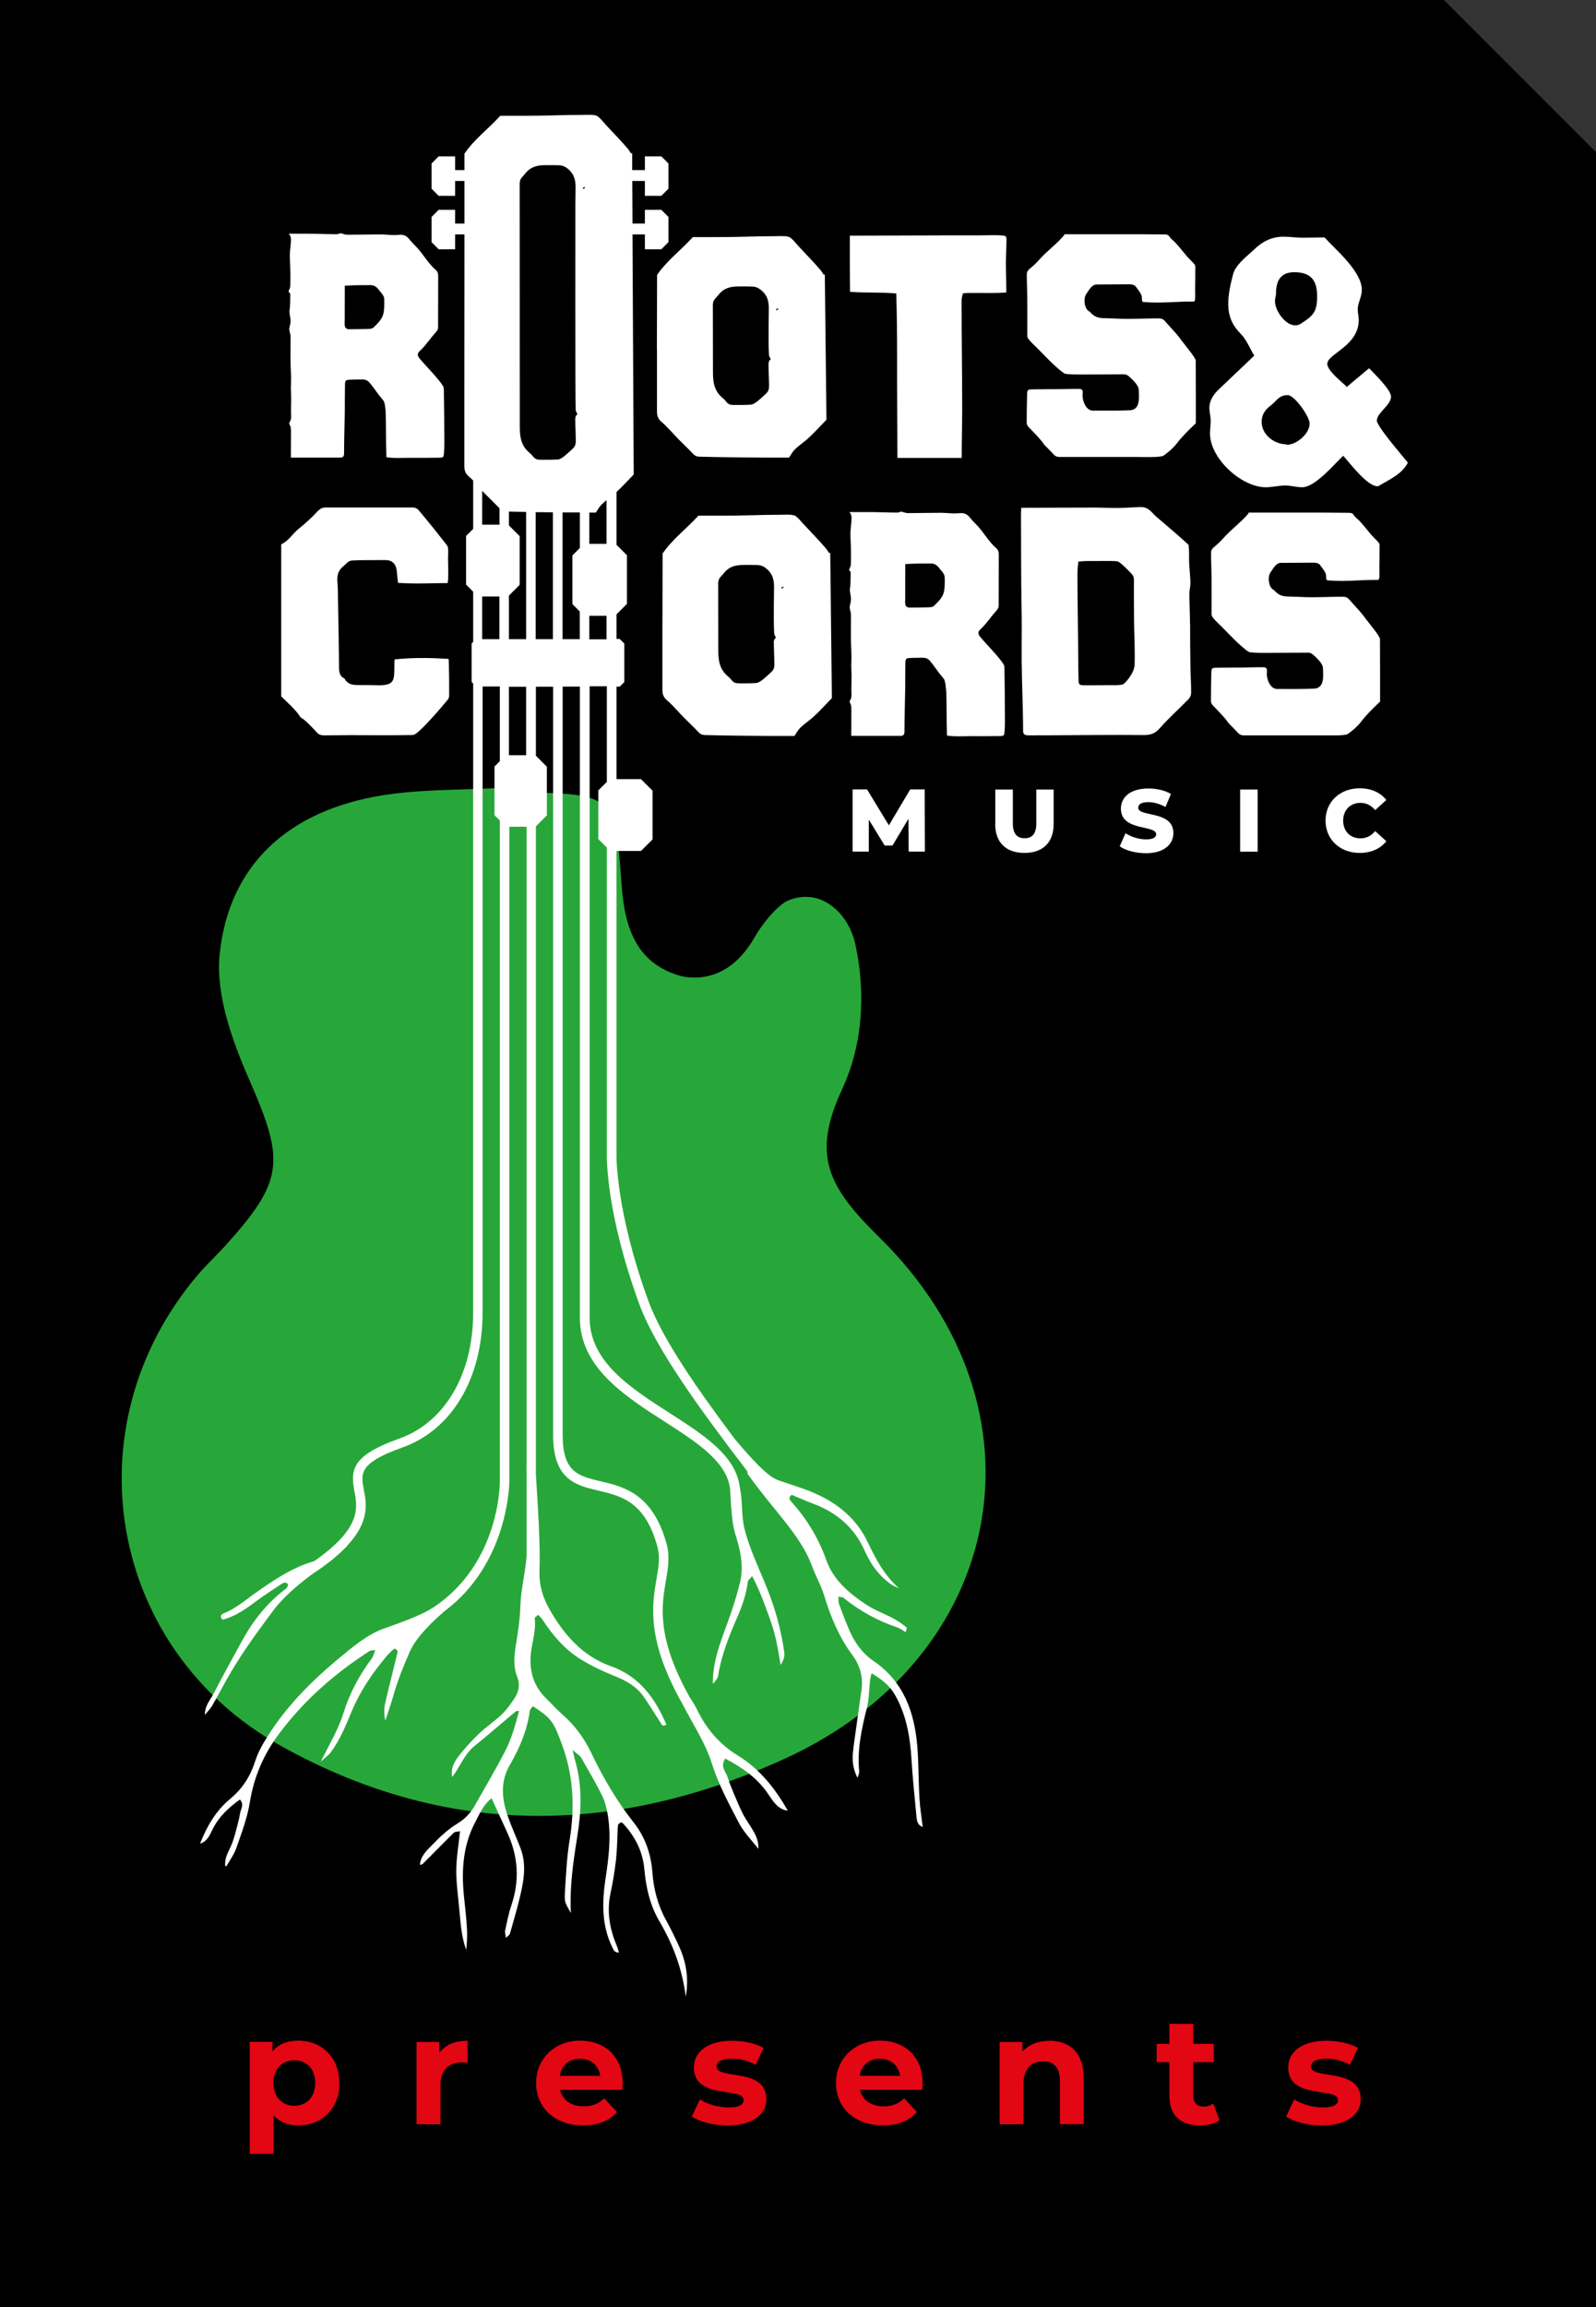
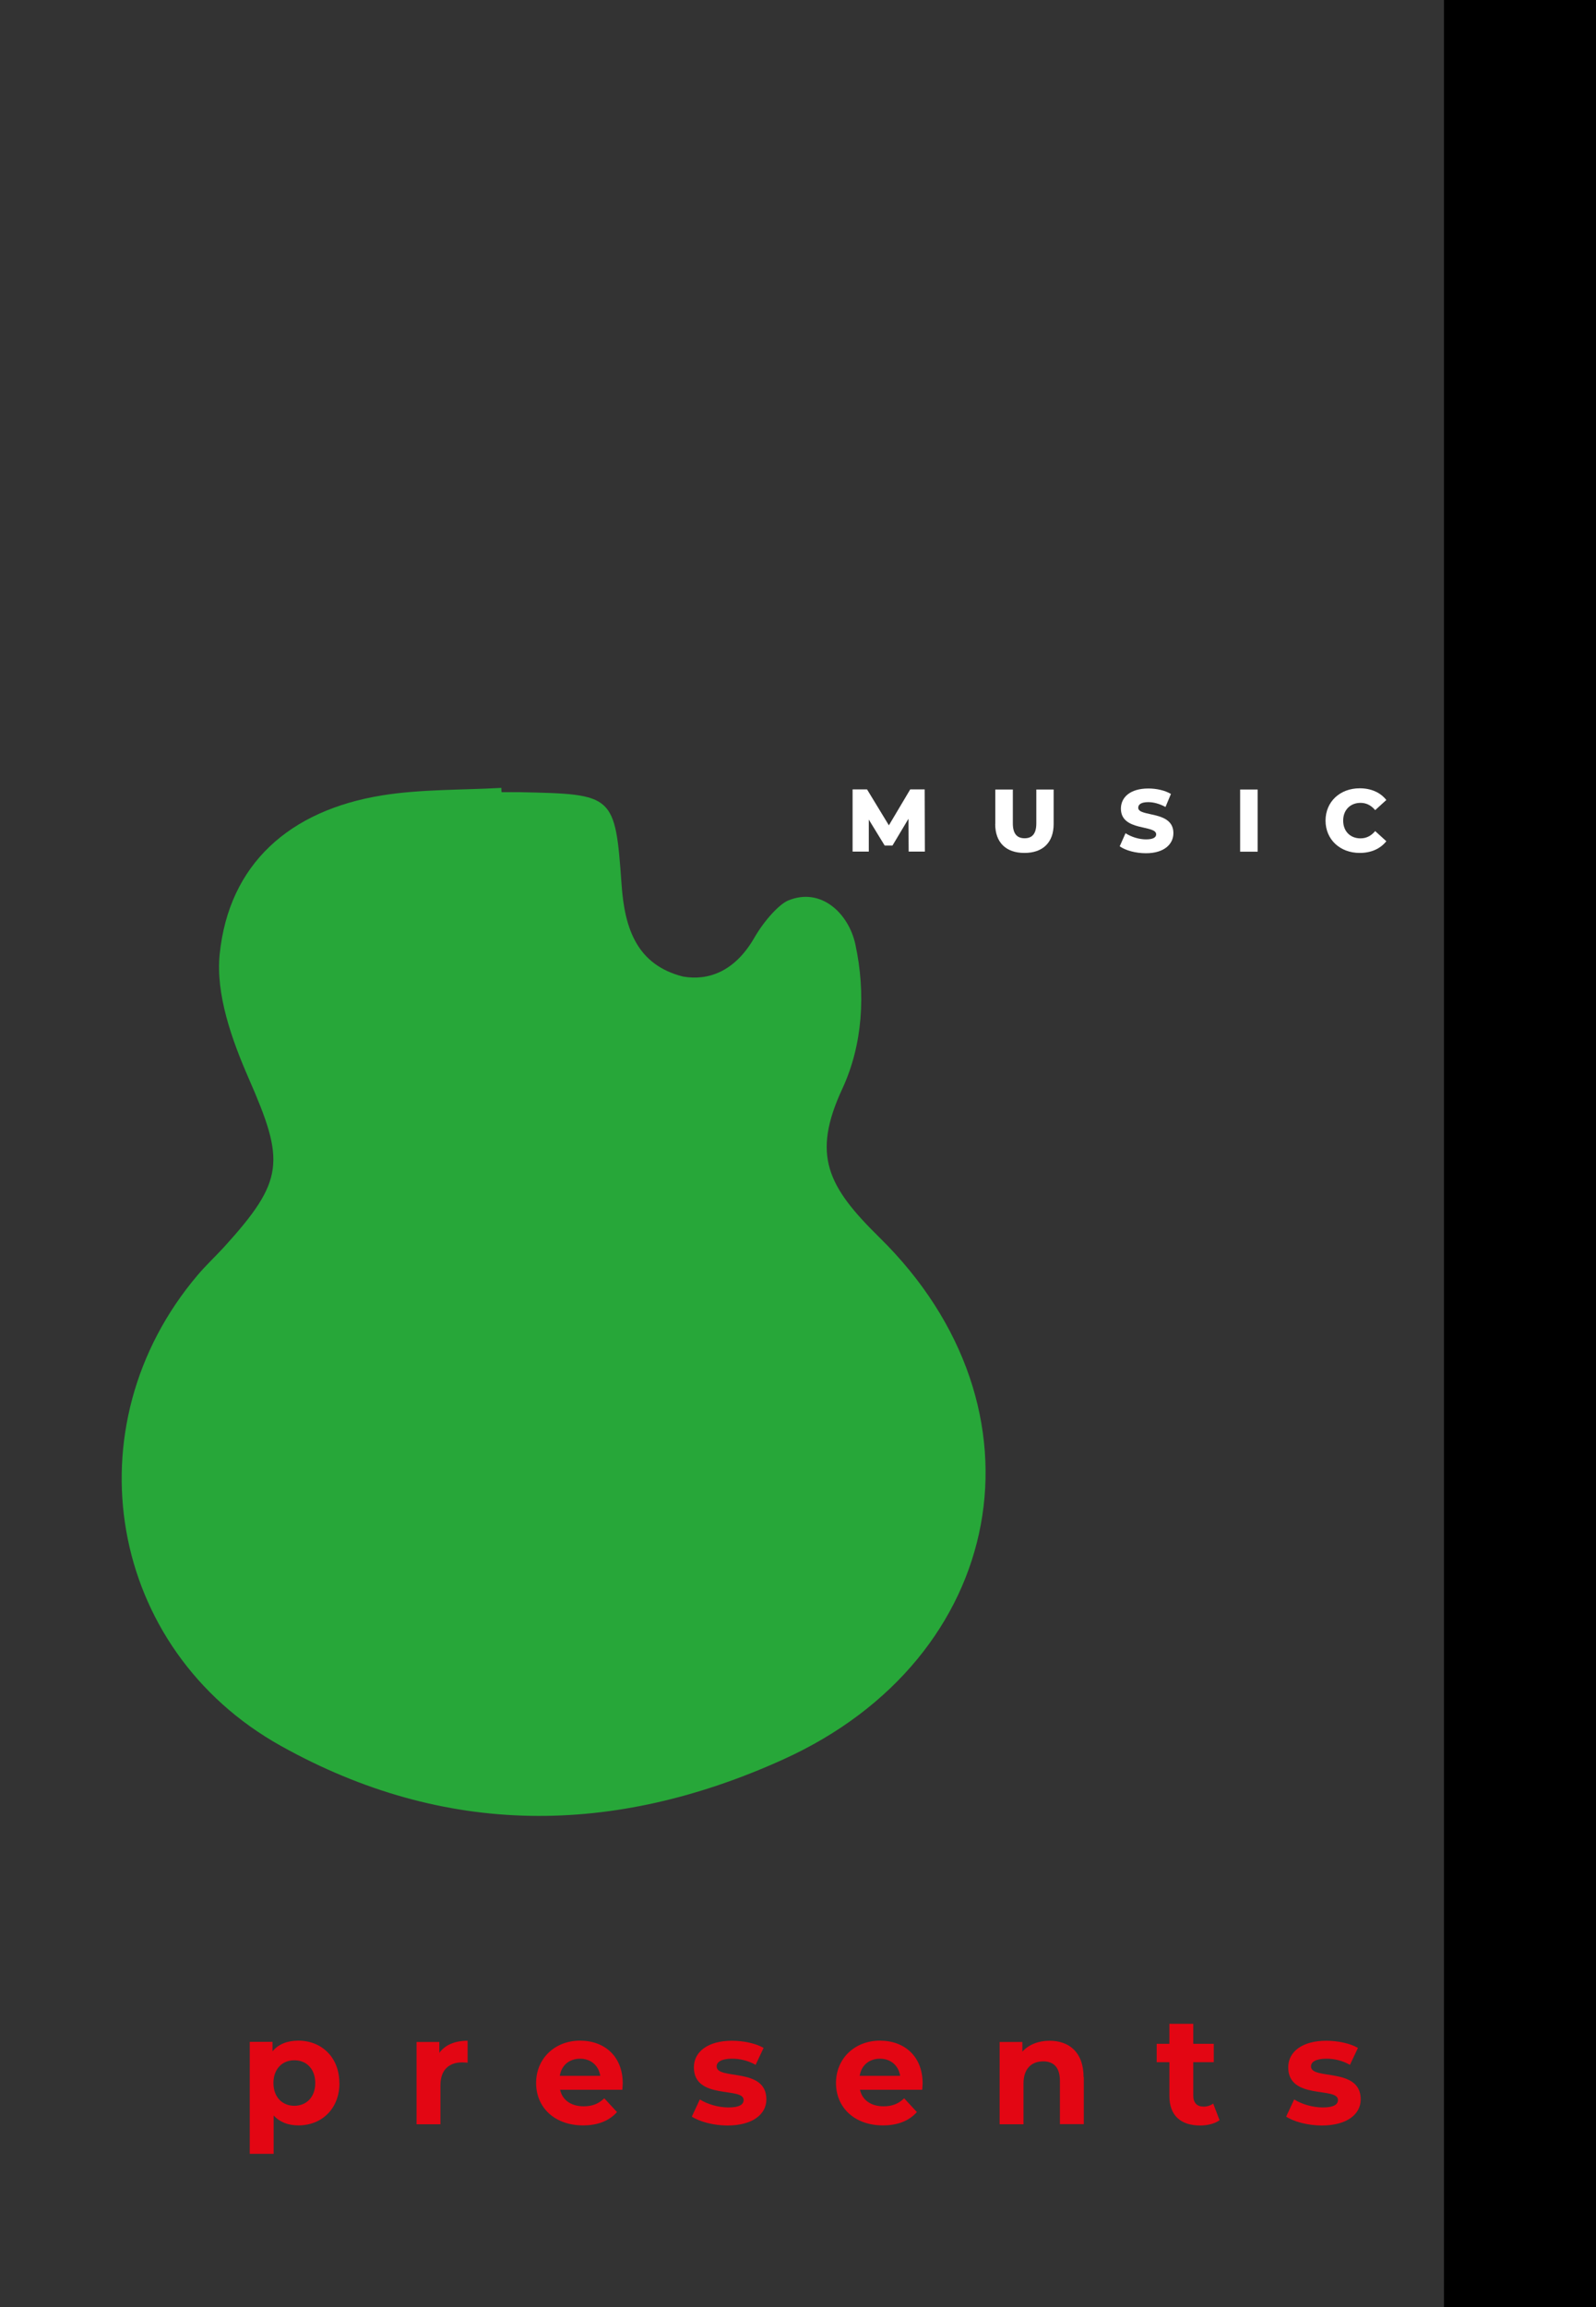
<svg xmlns="http://www.w3.org/2000/svg" id="Update" viewBox="0 0 155.67 224.86">
  <rect x="0" y="0" width="155.67" height="224.86" fill="#333333" stroke="none" />
  <defs>
    <style> .cls-1, .cls-2, .cls-3, .cls-4 { stroke-width: 0px; } .cls-2 { fill: #27a739; } .cls-3 { fill: #e30613; } .cls-4 { fill: #fff; } </style>
  </defs>
-   <path class="cls-1" d="m140.84,0H0v224.86h155.67V14.83c-5.79-5.79-9.04-9.04-14.83-14.83Z" />
+   <path class="cls-1" d="m140.84,0v224.86h155.67V14.83c-5.79-5.79-9.04-9.04-14.83-14.83Z" />
  <path class="cls-2" d="m48.93,77.21c.61,0,1.23-.01,1.84,0,9.11.2,9.23.2,9.86,9.04.3,4.27,1.5,7.79,5.99,8.93,2.42.42,5.03-.44,6.96-3.79,1.03-1.78,2.48-3.29,3.29-3.62,3.19-1.33,5.9,1.23,6.56,4.27,1.03,4.77.72,9.79-1.27,14.07-3.01,6.48-1.44,9.53,3.61,14.49,17.07,16.74,12.43,41.01-9.37,50.88-16.54,7.49-32.98,7.61-48.99-1.31-16.91-9.42-20.64-31.17-8.12-45.91.8-.94,1.7-1.78,2.53-2.68,5.96-6.55,5.98-8.39,2.44-16.47-1.65-3.78-3.24-8.21-2.83-12.14.91-8.74,6.78-13.99,15.85-15.45,3.81-.61,7.74-.51,11.62-.73,0,.14.01.28.02.41Z" />
-   <path class="cls-4" d="m134.31,40.93c0-.67,1.37-1.47,1.37-2.27,0-.67-1.64-2.24-2.14-2.77l-2.24,1.87.03-.1c-.5-.47-1.87-1.54-1.87-2.2,0-.97,3.07-1.74,3.07-4.27,0-.33-.1-.7-.1-1.04,0-.63.4-1.2.4-1.9,0-1.77-2.47-3.84-3.64-5.11-.7,0-1.37.03-2.07.03s-1.3-.1-1.94-.1c-1.17,0-2.1.5-2.91,1.3-.67.63-1.77,1.44-2,2.37-.24.93-.47,1.9-.47,2.87,0,1.17.37,2.07,1.2,2.91.6.6.9,1.44,1.34,2.14-1.14,1.07-2.27,2.17-3.41,3.24-.54.5-.97,1.1-.97,1.87,0,.4.13.84.13,1.24,0,.43-.07.8-.07,1.24,0,2.44,3.07,5.24,5.44,5.24.63,0,1.27-.17,1.9-.17.57,0,1.07.17,1.64.17,1.27,0,3.07-2.17,4.01-3.07.67.73,2.34,2.97,3.34,2.97.03,0,.1,0,.13-.03,1.04-.63,2.27-1.14,2.84-2.27-.53-.67-3.04-3.54-3.04-4.14Zm-8.85,2.41v-.03c-1.2-.03-2.4-.94-2.4-2.2,0-.7.33-1.17.9-1.6.57-.43.77-1,1.64-1,.67,0,2.14,2.1,2.14,2.77,0,1-1.3,2.1-2.27,2.07Zm1.37-11.76c-.17.1-.33.13-.5.13-.97,0-1.97-1.44-1.97-2.34,0-.2.03-.37.07-.57l.03-.03c-.03-1.24.33-2.24,1.77-2.24,1.64,0,2.24.8,2.24,2.34s-.37,1.9-1.64,2.71Zm-48.41,19.56c-.24-.27-.49-.59-.77-.81-.29-.23-1.04-.16-1.41-.16-1.97,0-3.94.1-5.91.09h-2.21c-1.14,1.26-2.53,2.28-3.49,3.69,0,2.41-.02,4.83-.02,7.23v6.07c0,.44.13.74.47,1.02.32.27.58.56.87.86.25.27.5.55.77.82.46.47.94.91,1.39,1.39.2.21.34.29.63.3,2.12.06,4.23.07,6.35.09h2.4c.18-.26.32-.54.54-.77.43-.43.94-.74,1.37-1.15.61-.56,1.17-1.18,1.74-1.77l-.16-14.18-.1.06c-.12-.16-.21-.34-.34-.49-.68-.8-1.42-1.54-2.13-2.31Zm-2.94,11.52c0,.7.05,1.4.05,2.11,0,.32-.08.54-.33.76-.33.29-1.02,1.01-1.44,1.04-.56.04-1.14.03-1.7.03-.64,0-.6-.3-1.02-.65-.85-.69-.98-1.53-.98-2.56,0-2.16-.01-4.33-.01-6.49,0-.56.23-.63.53-1.01.52-.67,1.15-.83,1.97-.83.45,0,.89-.01,1.34.01.35.01.63.15.89.37.56.47.72,1.04.72,1.76,0,.56-.02,1.13-.02,1.69,0,.94-.02,1.89.03,2.83.01.16.12.3.18.44-.19.11-.22.31-.22.51Zm.76-5.29l-.03-.1.19-.1.03.11c-.06.03-.13.05-.19.09Zm-47.05,12.35c.11.17.05.16.24.27.35.19,1.16,1.05,1.46,1.38.22.26.43.3.76.3.85,0,1.7-.02,2.55-.02,1.97,0,3.94.03,5.9-.01.16,0,.31-.01.45-.12.47-.35.98-.9,1.38-1.33.59-.62,1.14-1.28,1.69-1.93.15-.17.19-.29.19-.52,0-1.05,0-2.11-.03-3.16,0-.12-.02-.24-.03-.36-.83-.05-1.66-.09-2.49-.09-.93,0-1.85.04-2.78.14-.03.51,0,1.02-.04,1.52-.05.64-.3.88-.93.97-.49.06-1.1.01-1.6.01h-.96c-.55,0-1.06-.07-1.34-.63-.48-.22-.54-.64-.54-1.11-.02-2.1-.06-4.19-.1-6.29-.01-.68,0-1.35-.06-2.02-.01-.09-.01-.18-.01-.27,0-.56.19-.94.62-1.29.28-.22.44-.51.82-.53.91-.05,1.85-.04,2.78-.04.17,0,.35-.01.53,0,.66.02.98.43,1.05,1.05.04.39.07.78.12,1.17.62.04,1.22.06,1.84.06,1.02,0,2.03-.04,3.05-.04h-.05c.11-.5.04-1.78.04-2.35,0-.35.03-.72,0-1.06-.01-.16-.11-.28-.2-.4-.85-1.09-1.72-2.17-2.61-3.23-.19-.23-.36-.33-.67-.33h-8.46c-.34,0-.55.13-.78.37-.56.61-1.2,1.19-1.85,1.71-.59.47-1,1.21-1.7,1.51v14.82c.48.48,1.4,1.3,1.74,1.84Zm63.11-2.38c.04,1.45.01,2.9.07,4.35.66.12,1.65.06,2.34.06.95,0,1.89.01,2.84-.01.35-.01.39-.04.43-.39.02-.32.04-.64.04-.96,0-1.76-.02-3.51-.05-5.27,0-.12-.01-.24-.07-.35-.45-.74-1.65-1.93-2.26-2.66-.1-.12-.21-.26-.21-.41,0-.19.16-.33.29-.45.46-.43,1.03-1.26,1.5-1.78.13-.14.19-.26.19-.45,0-1.66.01-3.32.01-4.98,0-.26-.06-.45-.26-.62-.79-.69-1.26-1.64-2-2.36-.23-.22-.44-.48-.65-.72-.2-.22-.45-.33-.74-.33-.2,0-.39.03-.6.03-.48,0-.95-.06-1.43-.06-1.06,0-2.13.03-3.19.03-.22,0-.43-.1-.64-.15-.14.04-.27.1-.41.1-.99,0-1.99-.06-2.98-.05h-1.68c.16.16.22.34.22.56,0,.52-.11,1.03-.11,1.54,0,.56.05,1.14.05,1.7,0,.45.01.89-.01,1.33-.01.18-.12.34-.18.51.05.06.16.15.16.24,0,.48,0,.99-.05,1.47-.01.06-.03.12-.03.18,0,.28.11.64.11.97,0,.27-.13.69-.13.74,0,.21.12.5.13.74v.3c0,.8-.02,1.59,0,2.38.01.5.05,1,.05,1.49,0,.3-.02.59-.02.87,0,.32.03.65.03.97,0,.46-.02.9-.02,1.35,0,.22.03.47,0,.69-.02.16-.12.29-.18.44.17.39.18.39.18.84,0,.83-.01,1.67-.01,2.5h4.83c.28,0,.36-.16.36-.41,0-1.36.05-2.72.07-4.08.01-.87,0-1.74.02-2.62.01-.4.06-.46.47-.48.29-.01.56-.02.85-.02.43,0,.76-.06,1.06.29.32.36.59.78.88,1.16.16.21.33.4.5.62.13.16.2.91.21,1.15Zm-1.21-8.28c-.13.12-.34.12-.5.13-.61.02-1.23.03-1.85.03-.55,0-.45-.49-.45-.9,0-1.13.01-2.26.01-3.38v.04c.84-.06,1.68-.06,2.51-.06.33,0,.56.15.76.4.2.27.54.56.57.91.01.14.01.29.01.44,0,1.22-.15,1.52-1.06,2.39Zm24.98,1.76c0-.98-.06-1.97-.06-2.95,0-.34.1-.67.1-1,0-.79-.13-1.56-.13-2.34,0-.44.01-.91-.04-1.35-.01-.07-.05-.13-.11-.17-.82-.76-1.68-1.48-2.52-2.2-.3-.26-.61-.5-.87-.79-.34-.37-.67-.62-1.19-.6h-.15c-.77.04-1.53.09-2.3.09-.69,0-1.38-.04-2.07-.04-2.38,0-4.78.02-7.16.02h.04c-.04.67-.02,1.33-.02,1.99,0,1.83.01,3.66.02,5.49.01,1.39.05,2.79.05,4.18,0,1.07-.02,2.15-.01,3.22.02,2.3.14,4.6.14,6.89,0,.41.32.41.64.41,2.96,0,5.9-.04,8.86-.04.77,0,1.53.01,2.29.01.68,0,1.1-.16,1.55-.67.86-.98,1.82-1.83,2.73-2.76.22-.22.32-.43.32-.74,0-.86-.06-1.73-.07-2.61-.02-1.35-.03-2.7-.03-4.05Zm-5.45,4.21c-.03.47-.57,1.19-.9,1.53-.12.12-.24.17-.4.19-.37.05-.78.03-1.16.03-.63,0-1.26.01-1.88.01h-.57c-.47-.01-.5-.09-.51-.54-.04-1.4-.03-2.81-.05-4.21-.02-2.04-.06-4.08-.06-6.13,0-.39.05-.78.09-1.17h-.03c.3-.03.59-.06.88-.06h.95c.6,0,1.2-.02,1.8.01.17.01.3.03.44.14.4.31.81.74,1.16,1.11.17.17.22.34.22.57,0,1.3,0,2.6.01,3.89.01,1.14.07,2.29.07,3.43,0,.4,0,.81-.03,1.2Zm22.67-4.6c-.47-.72-1.12-1.33-1.68-1.99-.19-.22-.37-.28-.66-.28-1.01,0-2.02.05-3.03.05-.66,0-1.32-.05-1.98-.06-.76-.01-1.15-.04-1.67-.63-.04-.04-.1-.05-.14-.09-.28-.2-.38-.67-.38-1,0-.22.04-.45.17-.64.25-.35.53-.93,1.01-.93,1.06,0,2.13-.02,3.19-.02.32,0,.54.06.72.34.2.3.51.61.51.99,0,.22-.03.16.08.39.47.04.95.06,1.43.06,1.12,0,2.23-.11,3.36-.1h.22s.09-.14.09-.17c.03-.34.01-.69.01-1.03.01-.72.02-1.44.02-2.16,0-.11-.02-.2-.1-.29-.23-.27-.5-.5-.73-.77-.48-.56-.91-1.17-1.48-1.66-.06-.05-.11-.09-.15-.16-.16-.28-.3-.3-.61-.3-.79,0-1.57-.02-2.36-.02h-7.39l.06.05c-.73.89-1.7,1.56-2.47,2.44-.29.33-.6.61-.93.88-.19.17-.28.31-.28.57,0,.82.05,1.64.05,2.46.01,1.11,0,2.21,0,3.32,0,.15-.01.32.09.45.25.36.64.68.95,1,.78.79,1.55,1.63,2.44,2.31.11.07.2.13.33.14.61.06,1.24.05,1.85.05,1.25,0,2.51-.02,3.77-.02.16,0,.31.06.43.16.31.26.96.86,1,1.27.02.23.03.49.03.72,0,.66-.11,1.33-.93,1.36-1.18.05-2.38.03-3.57.03-.65,0-1-.91-1-1.46,0-.36.14-.66-.39-.66-.68,0-1.35.02-2.03.03-.82.01-1.64,0-2.46.02-.48.01-.52.04-.53.52-.02.89-.04,1.79-.04,2.68,0,.2.05.32.19.47.4.43.82.84,1.2,1.29.14.16.24.34.38.49.27.29.55.54.81.84.19.21.35.3.64.3h7.64c.44,0,2.22.06,2.49-.13.46-.33.95-.74,1.29-1.19.55-.72,1.2-1.34,1.86-1.97v-2.54c0-1.18-.01-2.37-.01-3.55,0-.3-1.07-1.53-1.31-1.89Zm-69.21-26.38v6.07c0,.44.13.74.47,1.02.32.27.58.56.87.86.26.27.5.55.77.82.46.47.94.91,1.39,1.39.2.21.34.29.63.3,2.12.06,4.23.07,6.35.09h2.4c.18-.26.32-.54.54-.77.43-.43.94-.74,1.37-1.15.61-.56,1.17-1.18,1.74-1.77l-.16-14.18-.1.06c-.12-.16-.21-.34-.34-.49-.68-.8-1.42-1.54-2.13-2.31-.24-.27-.49-.59-.77-.81-.29-.23-1.04-.16-1.41-.16-1.97,0-3.94.1-5.91.09h-2.21c-1.14,1.26-2.53,2.28-3.49,3.69,0,2.41-.02,4.83-.02,7.23Zm11.8-4l.03.11c-.06.03-.13.05-.19.09l-.03-.1.19-.1Zm-5.81-1.3c.52-.67,1.15-.83,1.97-.83.45,0,.89-.01,1.34.01.35.01.63.15.89.37.56.47.72,1.04.72,1.76,0,.56-.02,1.13-.02,1.69,0,.94-.02,1.89.03,2.83.01.16.12.3.18.44-.19.11-.22.31-.22.51,0,.7.05,1.4.05,2.11,0,.32-.08.54-.33.76-.33.29-1.02,1.01-1.44,1.04-.56.04-1.14.03-1.7.03-.64,0-.6-.3-1.02-.65-.85-.69-.98-1.53-.98-2.56,0-2.16-.01-4.33-.01-6.49,0-.56.23-.63.53-1.01Zm45.25,4.55c-.47-.72-1.12-1.33-1.68-1.99-.19-.22-.37-.28-.66-.28-1.01,0-2.02.05-3.03.05-.66,0-1.32-.05-1.98-.06-.76-.01-1.15-.04-1.67-.63-.04-.04-.1-.05-.14-.09-.28-.2-.38-.67-.38-1,0-.22.04-.45.17-.64.25-.35.53-.93,1.01-.93,1.06,0,2.13-.02,3.19-.02.32,0,.54.06.72.34.2.3.51.61.51.99,0,.22-.03.16.08.39.47.04.95.06,1.43.06,1.12,0,2.23-.11,3.36-.1h.22s.09-.14.09-.17c.03-.34.01-.69.01-1.03.01-.72.02-1.44.02-2.16,0-.11-.02-.2-.1-.29-.23-.27-.5-.5-.73-.77-.48-.56-.91-1.17-1.48-1.66-.06-.05-.11-.09-.15-.16-.16-.28-.3-.3-.61-.3-.79,0-1.57-.02-2.36-.02h-7.39l.06.05c-.73.89-1.7,1.56-2.47,2.44-.29.33-.6.61-.93.88-.19.17-.28.31-.28.57,0,.82.05,1.64.05,2.46.01,1.11,0,2.21,0,3.32,0,.15-.01.32.09.45.25.36.64.68.95,1,.78.79,1.55,1.63,2.44,2.31.11.07.2.13.33.14.61.06,1.24.05,1.85.05,1.26,0,2.51-.02,3.77-.02.16,0,.31.06.43.16.31.26.96.86,1,1.27.02.23.03.49.03.72,0,.66-.11,1.33-.93,1.36-1.18.05-2.38.03-3.57.03-.65,0-1-.91-1-1.46,0-.36.14-.66-.39-.66-.68,0-1.35.02-2.03.03-.82.01-1.64,0-2.46.02-.48.01-.52.04-.53.52-.02.89-.04,1.79-.04,2.68,0,.2.05.32.19.47.4.43.82.84,1.2,1.29.14.16.24.34.38.49.27.29.55.54.81.84.19.21.35.3.64.3h7.64c.44,0,2.22.06,2.49-.13.46-.33.95-.74,1.29-1.19.55-.72,1.2-1.34,1.86-1.97v-2.54c0-1.18-.01-2.37-.01-3.55,0-.3-1.07-1.53-1.31-1.89Zm-87.17-4.87c.05.06.16.15.16.24,0,.48,0,.99-.05,1.47-.01.06-.03.12-.03.18,0,.28.11.64.11.97,0,.27-.13.69-.13.74,0,.21.12.5.13.74v.3c0,.8-.02,1.59,0,2.38.01.5.05,1,.05,1.49,0,.3-.02.59-.02.87,0,.32.03.65.03.97,0,.46-.02.9-.02,1.35,0,.22.03.47,0,.69-.02.16-.12.29-.18.44.17.39.18.39.18.84,0,.83-.01,1.67-.01,2.5h4.83c.28,0,.36-.16.36-.41,0-1.36.05-2.72.07-4.08.01-.87,0-1.74.02-2.62.01-.4.06-.46.47-.48.29-.01.56-.02.85-.02.43,0,.76-.06,1.06.29.32.36.59.78.88,1.16.16.21.33.4.5.62.13.16.2.91.21,1.15.04,1.45.01,2.9.07,4.35.66.12,1.65.06,2.34.06.95,0,1.89.01,2.84-.01.35-.01.39-.04.43-.39.02-.32.04-.64.04-.96,0-1.76-.02-3.51-.05-5.27,0-.12-.01-.24-.07-.35-.45-.74-1.65-1.93-2.26-2.66-.1-.12-.21-.26-.21-.41,0-.19.16-.33.29-.45.46-.43,1.03-1.26,1.5-1.78.13-.14.19-.26.19-.45,0-1.66.01-3.32.01-4.98,0-.26-.06-.45-.26-.62-.79-.69-1.26-1.64-2-2.36-.23-.22-.44-.48-.65-.72-.2-.22-.45-.33-.74-.33-.2,0-.39.03-.6.03-.48,0-.95-.06-1.43-.06-1.06,0-2.13.03-3.19.03-.22,0-.43-.1-.64-.15-.14.04-.27.1-.41.1-.99,0-1.99-.06-2.98-.05h-1.68c.16.16.22.34.22.56,0,.52-.11,1.03-.11,1.54,0,.56.05,1.14.05,1.7,0,.45.01.89-.01,1.33-.01.18-.12.34-.18.51Zm5.47,2.76c0-1.13.01-2.26.01-3.38v.04c.84-.06,1.68-.06,2.51-.06.33,0,.56.15.76.4.2.27.54.56.57.91.01.14.01.29.01.44,0,1.22-.15,1.52-1.06,2.39-.13.12-.34.12-.5.13-.61.02-1.23.03-1.85.03-.55,0-.45-.49-.45-.9Zm53.8-2.6c.06,2.02.08,4.04.08,6.06v2.47c0,2.49.03,4.97.03,7.45,0,.02-.01.04-.01.06h6.28c0-1.61.05-3.2.05-4.81,0-3.47-.06-6.94-.06-10.41,0-.28.03-.56.15-.83.44-.03.87-.03,1.31-.03.97,0,1.94.03,2.9-.04v-.38c0-.82-.04-1.64-.04-2.46,0-.78.06-1.54.06-2.32,0-.37-.12-.37-.45-.4-.6-.06-1.53-.01-2.16-.01h-3.28c-3.13,0-6.27.03-9.39.03v2.83c0,.88.01,1.76.02,2.64,1.5.12,3,.03,4.5.16Zm-17.39,134.84c.3-2.02,1.04-3.88,1.85-5.73.5-1.14.91-2.29,1.06-3.54.02-.14.2-.27.42-.55.54,1.02.92,1.96,1.27,2.91.34.91.69,1.83.93,2.77.26.98.4,1.99.58,2.98.3-.44.41-.87.35-1.27-.3-2.13-.87-4.19-1.67-6.19-.77-1.93-1.7-3.8-2.21-5.83-.32-1.3-.14-2.54-.47-4.13-.42-3.02-3.54-5.02-6.83-7.13-3.83-2.46-7.8-5-7.8-9.3v-61.53h1.68v9.32c-.28.28-.5.5-.83.83v4.74c.33.33.56.56.83.83v29.91c0,.23-.11,5.63,3.17,14.6,1.62,4.42,6.18,10.59,10.54,16.29-.01.04,0,.11.02.24,2.54,3.58,5.18,5.98,6.27,8.96.38,1.04.88,1.86,1.2,2.91.63,2.06,1.44,4.03,2.74,5.78.76,1.02,1.09,2.19.89,3.48-.17,1.09-.31,2.18-.46,3.27-.13.96-.29,1.92-.38,2.89-.07.81.08,1.61.46,2.34.07-.22.18-.45.16-.66-.2-2.11.24-4.12.75-6.15.22-.87.21-1.79.31-2.69.03-.22.09-.44.15-.7,1.38.83,2.01,1.48,2.59,2.69.87,1.79,1.18,3.69,1.3,5.66.11,1.88.32,3.75.49,5.62.04.44.12.86.61,1.01-.11-.94-.27-1.88-.32-2.82-.1-1.68-.07-3.37-.21-5.04-.28-3.35-1.34-6.32-4.29-8.33-1.03-.7-1.77-1.71-2.28-2.85-.39-.89-.74-1.8-1.07-2.71-.07-.2-.03-.44-.05-.7.25.06.4.05.49.12,1.58,1.28,3.33,2.24,5.26,2.89.29.1.54.3.81.46.04-.17.14-.42.08-.47-.4-.32-.82-.62-1.27-.86-.91-.49-1.91-.84-2.76-1.42-1.63-1.09-3.13-2.38-3.81-4.31-.75-2.12-1.89-3.98-3.39-5.65-.18-.2-.31-.4.02-.68.68.28,1.38.6,2.11.87,2.3.86,4.03,2.34,5.03,4.61.11.24.23.47.35.7.52.99,1.23,1.83,2.14,2.5.26.19.57.3.85.44-1.44-1.27-2.28-2.88-3.07-4.53-.9-1.88-2.32-3.25-4.15-4.25-1.44-.79-3.01-1.22-4.54-1.75-1.09-.38-2.6-2.06-4.29-4.06-3.63-4.85-7.06-9.76-8.39-13.4-3.21-8.78-3.12-14.2-3.12-14.26v-29.62h2.39l1.13-1.13v-4.74c-.44-.44-.69-.69-1.13-1.13h-2.39v-9.02h.32l.44-.44v-3.76c-.17-.17-.27-.27-.44-.44h-.32v-2.4c.37-.37.62-.62,1.02-1.02v-4.74c-.4-.4-.65-.65-1.02-1.02v-5.14c.58-.55,1.13-1.14,1.68-1.71l-.12-23.4h1.21v1.45h1.6c.27-.27.43-.43.7-.7v-2.45c-.27-.27-.43-.43-.7-.7h-1.6v1.34h-1.21l-.02-4.15h1.23v1.45h1.6c.27-.27.43-.43.7-.7v-2.45c-.27-.27-.43-.43-.7-.7h-1.6v1.34h-1.24v-1.67s-.1.06-.1.06c-.12-.16-.21-.34-.34-.49-.68-.8-1.42-1.54-2.13-2.31-.24-.27-.49-.59-.77-.81-.29-.23-1.04-.16-1.41-.16-1.97,0-3.94.1-5.91.09h-2.21c-1.14,1.26-2.53,2.28-3.49,3.69,0,.3,0,.85,0,1.6h-.91v-1.34h-1.6c-.27.27-.43.43-.7.7v2.45c.27.27.43.43.7.7h1.6v-1.45h.91c0,1.15,0,2.58,0,4.15h-.91v-1.34h-1.6c-.27.27-.43.43-.7.7v2.45c.27.27.43.43.7.7h1.6v-1.45h.91c0,6.58-.01,15.01-.01,16.53v6.07c0,.44.13.74.47,1.02.14.12.27.24.39.36v4.72c-.22.22-.42.42-.69.69v4.74c.27.27.47.47.69.69v4.89s-.09.09-.15.15v3.76c.06.06.1.1.15.15v61.31c0,6-2.76,10.7-7.2,12.28-4.67,1.66-4.77,3.05-4.38,5.14.31,1.62.67,3.6-3.91,6.8-.01,0-.02,0-.03.01-2.15.63-3.93,1.84-5.73,3.11-1.01.71-1.92,1.52-3.09,1.98-.21.08-.44.31-.09.62,1.19-.33,2.2-1,3.19-1.75.83-.62,1.7-1.18,2.57-1.75.2-.13.46-.23.62.1-.06.12-.08.27-.17.34-1.86,1.38-3.26,3.16-4.36,5.18-.93,1.7-1.87,3.4-2.76,5.12-.3.58-.81,1.08-.83,2.01v.02c.33-.4.57-.63.72-.9.61-1.06,1.17-2.16,1.79-3.21,1.25-2.12,2.68-4.07,4.18-6.08,1-1.33,2.36-2.45,3.7-3.47,1.46-.95,2.53-1.82,3.31-2.62.05-.05.1-.09.15-.14,0,0,0-.02,0-.03,2.24-2.38,1.92-4.13,1.65-5.52-.29-1.56-.49-2.58,3.77-4.09,4.82-1.71,7.82-6.75,7.82-13.15v-61.02h1.68v7.28l-.52.52v4.74c.2.2.36.36.52.52v64.41c0,.39-.06,8.07-6.54,12.33,0,0-.02,0-.03-.01-.83.65-3.56,1.62-4.61,1.98-1.73.6-3.14,1.81-4.54,2.97-2.66,2.21-5.08,4.64-6.93,7.58-.48.76-.94,1.57-1.21,2.42-.47,1.48-1.25,2.69-2.43,3.67-1.41,1.16-2.29,2.7-2.95,4.37.74-.21.97-.9,1.27-1.48.61-1.19,1.53-2.03,2.62-2.82.45.51.08.92.02,1.32-.07.45-.19.89-.3,1.33-.13.5-.26,1.01-.44,1.5-.15.43-.38.83-.55,1.25-.13.33-.2.69-.17,1.09h.13c.35-.6.76-1.17.98-1.81.51-1.47,1.07-2.95,1.31-4.48.4-2.45,1.36-4.63,2.81-6.57,2.42-3.26,5.45-5.91,8.87-8.11.1-.06.25-.04.54-.08-.13.32-.19.61-.34.82-1.22,1.63-2.17,3.39-2.77,5.34-.48,1.54-1.31,2.92-2.21,4.72.51-.47.76-.64.93-.86.96-1.25,1.53-2.71,2.13-4.14.85-2,2.06-3.75,3.45-5.39.21-.24.46-.44.67-.64.42.12.31.39.25.63-.38,1.58-.79,3.15-1.15,4.73-.12.54-.1,1.1.02,1.67.26-.8.54-1.59.77-2.39.4-1.44,1.03-3.02,1.64-4.38.64-1.42,2.23-2.93,3.38-3.92,6.27-4.68,6.31-12.55,6.31-12.64v-63.8h1.68v62.78h-.02s.02.1.02.14v8.12c-.11,1.72-.56,3.19-.61,5.03-.04,1.29-.26,2.58-.46,3.86-.15.98-.22,1.97.14,2.88.33.84.16,1.53-.29,2.2-.36.53-.74,1.07-1.2,1.51-.71.67-1.53,1.21-2.23,1.88-.74.72-1.45,1.48-2.07,2.31-.4.54-.69,1.18-.53,1.91.76-1,1.18-2.24,2.21-3.06,1.35-1.09,2.66-2.23,3.99-3.34.04-.03.12-.02.32-.05-.37,1.41-.75,2.76-1.4,4-.92,1.77-1.94,3.49-2.92,5.23-.42.74-.96,1.31-1.72,1.77-.87.53-1.65,1.25-2.36,1.99-.55.57-1.22,1.13-1.27,2.03.1-.03.22-.05.29-.12,1.01-1,2-2.03,3.01-3.02.11-.11.35-.09.61-.15-.14,1.33-.36,2.6-.37,3.87,0,1.29.2,2.59.31,3.88.12,1.28.2,2.57.66,3.81.08-.71.12-1.42.07-2.13-.06-1.04-.18-2.07-.29-3.11-.25-2.49-.1-4.93,1.1-7.2.44-.83.8-1.72,1.6-2.33.55,1.21,1.05,2.3,1.55,3.4,1.05,2.29,1.19,4.62.38,7.02-.27.8-.43,1.63-.61,2.46-.04.19.04.41.07.72.22-.2.36-.28.39-.38.3-1.06.61-2.11.88-3.18.42-1.71.82-3.43.16-5.17-.39-1.03-.86-2.03-1.22-3.06-.6-1.7-.79-3.39.18-5.06.94-1.63,1.69-3.35,1.94-5.25.02-.17.2-.32.3-.48,1.9,1.23,2.04,1.59,2.83,3.71,1.15,3.08,1.28,6.19.75,9.4-.27,1.66-.35,3.36-.45,5.04-.05,1,.01,1,.58,2.01-.13-2.54.23-4.97.62-7.42.4-2.44.51-4.92-.18-7.35-.07-.23-.11-.47-.27-1.12.49.43.71.55.82.73.71,1.24,1.44,2.47,2.07,3.75.3.63.46,1.35.57,2.04.3,2.02.06,4.02-.25,6.02-.34,2.27-.39,4.53.65,6.67.11.23.22.55.65.54-.07-.25-.1-.44-.18-.61-.7-1.65-1.02-3.33-.64-5.13.23-1.08.41-2.17.54-3.27.11-1.03.13-2.07.17-3.1.01-.26-.01-.52.42-.58,1.22,1.27,2.02,2.77,2.18,4.59.16,1.77.55,3.48,1.45,5.02,1.29,2.2,2.22,4.53,2.59,7.38.35-2.07-.06-3.68-.8-5.23-.36-.76-.73-1.52-1.14-2.26-.8-1.45-1.2-3.02-1.32-4.65-.14-1.8-.71-3.44-1.83-4.85-1.66-2.1-3-4.4-4.15-6.81-.68-1.41-1.6-2.67-2.8-3.71-.54-.47-1.01-1.01-1.53-1.51-1.45-1.39-1.8-3.12-1.46-5.01.17-.95.41-1.89.3-2.87,0-.07.17-.17.34-.32.14.16.31.31.44.51.97,1.48,2.11,2.82,3.61,3.77,1.09.68,2.28,1.24,3.48,1.72,1.12.45,2.1,1.03,2.79,2.03.55.8,1.05,1.63,1.58,2.44.12.18.21.52.59.21-1.11-2.58-2.63-4.7-5.47-5.7-2.69-.96-4.51-3.04-5.89-5.46-.64-1.11-1.05-2.33-1.01-3.7.09-2.8-.14-5.96-.35-9.53v-63.14c.4-.4.65-.65,1.07-1.07v-4.74c-.42-.42-.67-.67-1.07-1.07v-6.73h1.68v72.95c0,4.36,2.24,4.89,4.4,5.4,2.25.53,4.57,1.08,5.77,5.46.28,1.02.12,1.97-.09,3.17-.43,2.51-1.01,5.91,2.54,12.18,1.05,2.02,2.27,3.87,2.86,5.78.63,2.02,1.66,3.93,2.65,5.82.48.92,1.25,1.68,1.89,2.51.03-.69-.2-1.22-.48-1.72-.3-.54-.69-1.04-.98-1.59-.33-.63-.6-1.29-.88-1.95-.24-.57-.48-1.15-.67-1.75-.17-.53-.74-1.01-.23-1.79,1.64.86,3.05,1.83,4.1,3.32.51.72.96,1.62,2.01,1.76-1.22-2.14-2.71-4.05-4.85-5.36-1.8-1.1-3.09-2.6-4.01-4.51-.2-.42-.46-.82-.72-1.21-3.25-5.82-2.73-8.87-2.31-11.34.21-1.21.4-2.36.07-3.58-1.35-4.9-4.18-5.58-6.46-6.11-2.14-.51-3.68-.87-3.68-4.5v-72.95h1.68v61.53c0,4.81,4.37,7.61,8.22,10.08,3.29,2.11,6.4,4.1,6.45,6.96h0c.08,1.29.15,2.93.47,3.96.51,1.63.88,3.16.46,4.86-.31,1.26-.71,2.5-1.15,3.71-.72,1.98-1.52,3.94-1.48,6.1.18-.21.41-.42.45-.65m-21.27-101.17h-1.68v-4.16h1.68v4.16Zm0-11.16h-1.68v-3.3c.1.11.21.23.32.33.45.46.92.9,1.37,1.37v1.6Zm2.61,22.47h-1.68v-6.67h1.68v6.67Zm0-11.31h-1.68v-4.25c.39-.39.63-.63,1.05-1.05v-4.74c-.41-.41-.66-.66-1.05-1.05v-1.35c.56.02,1.12.03,1.68.04v12.39Zm2.61,0h-1.68v-12.38c.56,0,1.12.01,1.68.02v12.36Zm.47-17.52c-.56.04-1.14.03-1.7.03-.64,0-.6-.3-1.02-.65-.85-.69-.98-1.53-.98-2.56,0-2.16-.01-21.5-.01-23.66,0-.56.23-.63.53-1.01.52-.67,1.15-.83,1.97-.83.45,0,.89-.01,1.34.01.35.01.63.15.89.37.56.47.72,1.04.72,1.76,0,.56-.02,1.13-.02,1.69,0,.94-.02,19.07.03,20.01.01.16.12.3.18.44-.19.11-.22.31-.22.51,0,.7.05,1.4.05,2.11,0,.32-.08.54-.33.76-.33.29-1.02,1.01-1.44,1.04Zm2.15,8.64c-.23.23-.43.43-.72.72v4.74c.29.29.49.49.72.72v2.7h-1.68v-12.35c.28,0,.56,0,.85,0h.84v3.47Zm.32-35l-.03-.1.19-.1.03.11c-.06.03-.13.05-.19.09Zm.61,31.54h.64c.18-.26.32-.54.54-.77.16-.16.33-.3.5-.44v4.26h-1.68v-3.06Zm1.68,12.35h-1.68v-2.29h1.68v2.29Z" />
  <g>
    <path class="cls-4" d="m88.63,83.01l-.02-3.21-1.56,2.61h-.76l-1.55-2.53v3.12h-1.58v-6.06h1.41l2.13,3.5,2.08-3.5h1.41l.02,6.06h-1.57Z" />
    <path class="cls-4" d="m97.08,80.31v-3.36h1.71v3.3c0,1.04.43,1.45,1.15,1.45s1.14-.42,1.14-1.45v-3.3h1.69v3.36c0,1.81-1.06,2.82-2.85,2.82s-2.85-1.01-2.85-2.82Z" />
    <path class="cls-4" d="m109.22,82.47l.56-1.26c.54.35,1.3.6,2,.6s.99-.2.99-.49c0-.96-3.44-.26-3.44-2.51,0-1.08.88-1.96,2.68-1.96.79,0,1.6.18,2.2.53l-.53,1.27c-.58-.31-1.15-.47-1.68-.47-.72,0-.98.24-.98.55,0,.93,3.43.23,3.43,2.47,0,1.06-.88,1.96-2.68,1.96-1,0-1.98-.27-2.55-.67Z" />
    <path class="cls-4" d="m120.96,76.95h1.71v6.06h-1.71v-6.06Z" />
    <path class="cls-4" d="m129.29,79.98c0-1.84,1.41-3.15,3.33-3.15,1.12,0,2.02.41,2.6,1.14l-1.09.99c-.38-.46-.85-.71-1.43-.71-.99,0-1.69.69-1.69,1.73s.69,1.73,1.69,1.73c.58,0,1.05-.25,1.43-.71l1.09.99c-.59.74-1.49,1.14-2.6,1.14-1.92,0-3.33-1.31-3.33-3.15Z" />
  </g>
  <g>
    <path class="cls-3" d="m33.11,203.02c0,2.52-1.74,4.13-4,4.13-1,0-1.82-.31-2.42-.97v3.74h-2.33v-10.91h2.22v.92c.58-.7,1.45-1.04,2.52-1.04,2.25,0,4,1.61,4,4.13Zm-2.36,0c0-1.39-.88-2.22-2.04-2.22s-2.04.83-2.04,2.22.88,2.22,2.04,2.22,2.04-.83,2.04-2.22Z" />
    <path class="cls-3" d="m45.61,198.89v2.15c-.19-.01-.34-.03-.52-.03-1.28,0-2.13.7-2.13,2.24v3.79h-2.33v-8.02h2.22v1.06c.57-.78,1.52-1.18,2.76-1.18Z" />
    <path class="cls-3" d="m60.7,203.68h-6.07c.22,1,1.07,1.61,2.3,1.61.85,0,1.46-.25,2.01-.78l1.24,1.34c-.75.85-1.86,1.3-3.31,1.3-2.77,0-4.58-1.74-4.58-4.13s1.83-4.13,4.28-4.13,4.17,1.58,4.17,4.16c0,.18-.03.43-.04.63Zm-6.1-1.36h3.95c-.16-1.01-.92-1.67-1.97-1.67s-1.82.64-1.98,1.67Z" />
    <path class="cls-3" d="m67.48,206.29l.78-1.67c.72.46,1.8.78,2.79.78,1.07,0,1.48-.28,1.48-.73,0-1.31-4.85.03-4.85-3.18,0-1.52,1.37-2.59,3.71-2.59,1.1,0,2.33.25,3.09.7l-.78,1.65c-.79-.45-1.58-.6-2.31-.6-1.04,0-1.49.33-1.49.75,0,1.37,4.85.04,4.85,3.21,0,1.49-1.39,2.55-3.79,2.55-1.36,0-2.73-.37-3.47-.86Z" />
    <path class="cls-3" d="m89.95,203.68h-6.07c.22,1,1.07,1.61,2.3,1.61.85,0,1.46-.25,2.01-.78l1.24,1.34c-.75.85-1.86,1.3-3.31,1.3-2.77,0-4.58-1.74-4.58-4.13s1.83-4.13,4.28-4.13,4.17,1.58,4.17,4.16c0,.18-.03.43-.04.63Zm-6.1-1.36h3.95c-.16-1.01-.92-1.67-1.97-1.67s-1.82.64-1.98,1.67Z" />
    <path class="cls-3" d="m105.71,202.44v4.59h-2.33v-4.23c0-1.3-.6-1.89-1.63-1.89-1.12,0-1.92.69-1.92,2.16v3.97h-2.33v-8.02h2.22v.94c.63-.69,1.57-1.06,2.65-1.06,1.89,0,3.32,1.1,3.32,3.55Z" />
    <path class="cls-3" d="m118.95,206.65c-.48.34-1.18.51-1.89.51-1.89,0-3-.97-3-2.88v-3.29h-1.24v-1.79h1.24v-1.95h2.33v1.95h2v1.79h-2v3.27c0,.69.37,1.06,1,1.06.34,0,.69-.1.94-.3l.63,1.64Z" />
    <path class="cls-3" d="m125.45,206.29l.78-1.67c.72.46,1.8.78,2.79.78,1.07,0,1.48-.28,1.48-.73,0-1.31-4.85.03-4.85-3.18,0-1.52,1.37-2.59,3.71-2.59,1.1,0,2.33.25,3.09.7l-.78,1.65c-.79-.45-1.58-.6-2.31-.6-1.04,0-1.49.33-1.49.75,0,1.37,4.85.04,4.85,3.21,0,1.49-1.39,2.55-3.79,2.55-1.36,0-2.73-.37-3.47-.86Z" />
  </g>
</svg>